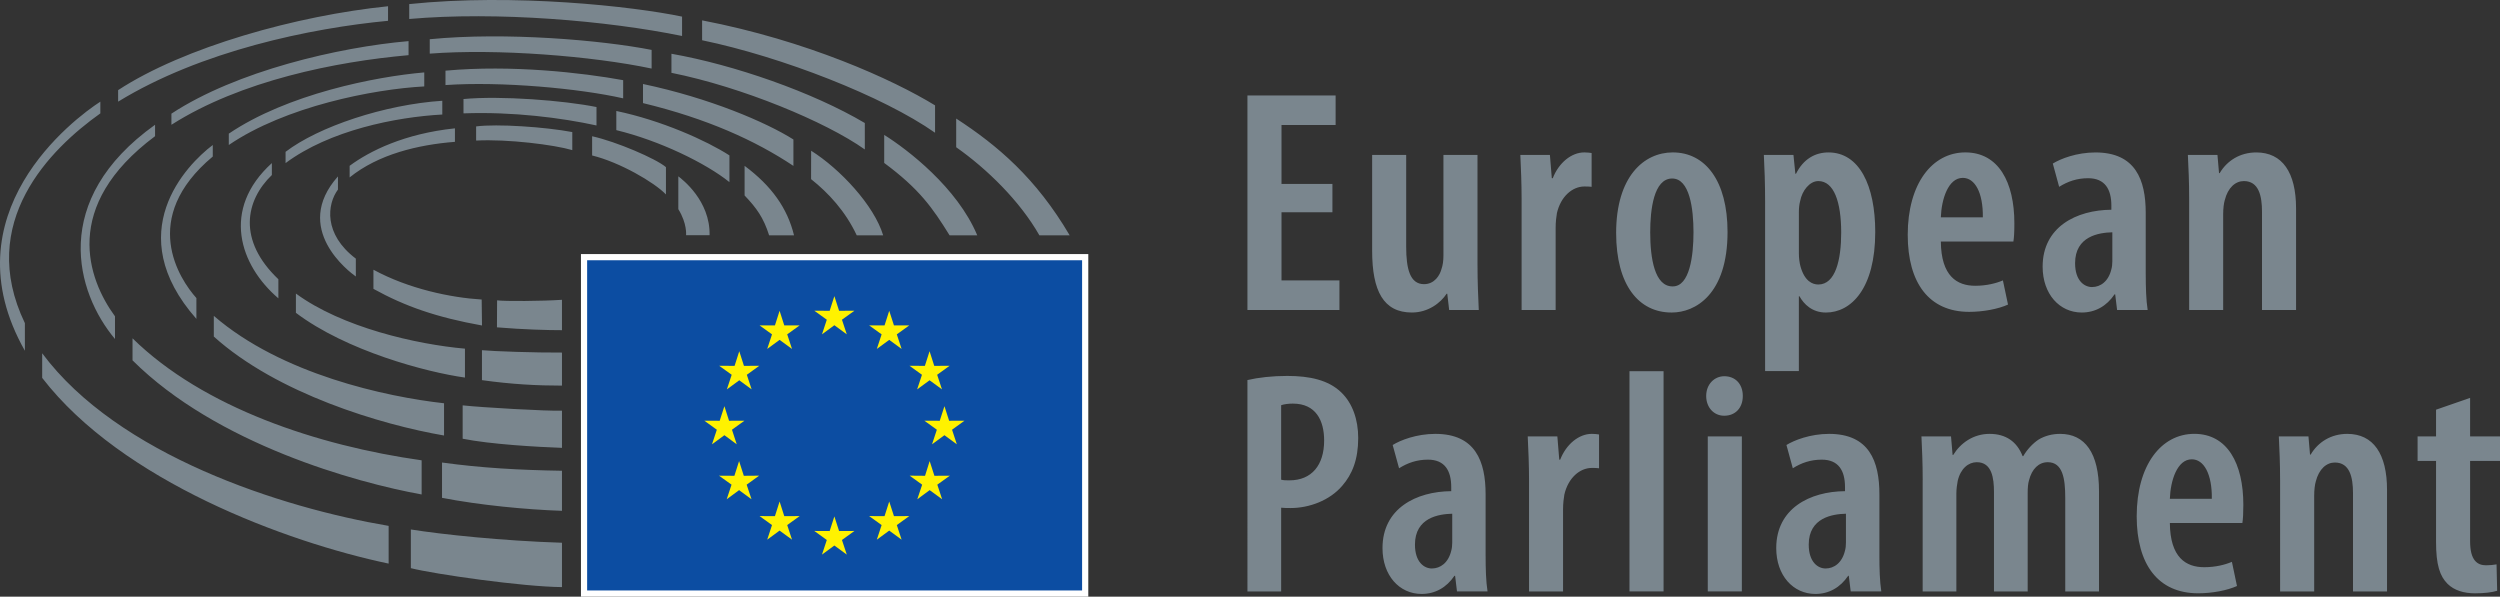
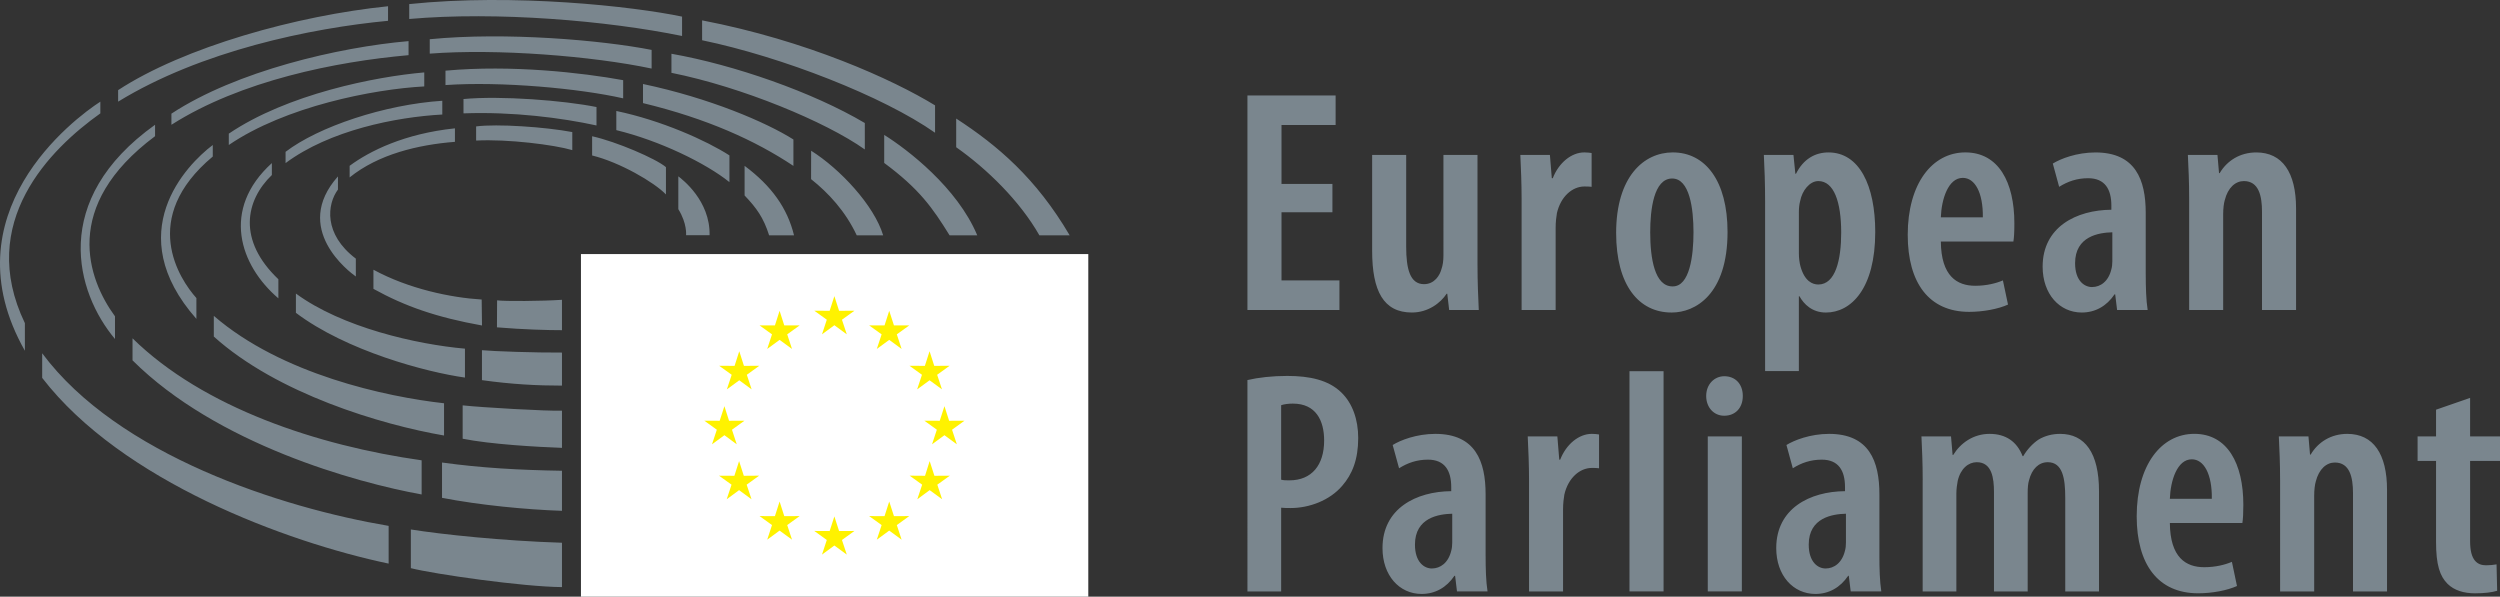
<svg xmlns="http://www.w3.org/2000/svg" id="Layer_2" viewBox="0 0 1601.45 382.2">
  <rect x="0" y="0" width="1601.45" height="382.2" fill="#333333" stroke="none" />
  <defs>
    <style>.cls-1{fill:#7a868e;stroke-width:0}</style>
  </defs>
  <g id="Language">
    <g id="mute">
      <path fill="#fff" stroke-width="0" d="M372.15 162.75h324.99V382.2H372.15z" />
      <g id="flag" stroke-width="0">
-         <path fill="#0c4da2" d="M376.11 166.71h317.06v211.53H376.11z" />
        <path fill="#fff200" d="m534.48 189.7 3.02 9.39 9.84-.05-8 5.76 3.1 9.37-7.96-5.84-7.93 5.84 3.08-9.37-8-5.76 9.84.05 3.01-9.39zm0 141.11 3.02 9.36 9.84-.05-8 5.78 3.1 9.37-7.96-5.83-7.93 5.83 3.08-9.37-8-5.78 9.84.05 3.01-9.36zm-35.09-131.72 3 9.37 9.85-.02-7.97 5.74 3.08 9.35-7.96-5.82-7.93 5.82 3.07-9.35-7.97-5.74 9.84.02 2.99-9.37zm-25.83 25.9 3 9.38 9.85-.07-8 5.77 3.07 9.35-7.92-5.82-7.94 5.82 3.09-9.35-8.03-5.77 9.88.07 3-9.38zm-9.52 35.2 2.98 9.35 9.86-.05-7.99 5.78 3.05 9.34-7.9-5.83-7.95 5.83 3.1-9.34-8.02-5.78 9.85.05 3.02-9.35zm9.41 35.17 3.02 9.42 9.82-.08-7.99 5.77 3.11 9.35-7.96-5.85-7.94 5.85 3.1-9.35-8.02-5.75 9.85.06 3.01-9.42zm25.94 25.89 3 9.38 9.85-.04-7.97 5.75 3.08 9.36-7.96-5.82-7.93 5.82 3.07-9.36-7.97-5.75 9.84.04 2.99-9.38zm70.23-122.16-3 9.37-9.87-.02 8 5.74-3.08 9.35 7.95-5.82 7.93 5.82-3.07-9.35 7.98-5.74-9.81.02-3.03-9.37zm25.84 25.9-3.01 9.38-9.86-.07 8 5.77-3.09 9.35 7.96-5.82 7.95 5.82-3.09-9.35 7.98-5.77-9.84.07-3-9.38zm9.53 35.2-3.01 9.35-9.86-.05 8 5.78-3.08 9.34 7.95-5.83 7.94 5.83-3.07-9.34 7.97-5.78-9.84.05-3-9.35zm-9.47 35.17-2.96 9.42-9.87-.08 8.02 5.77-3.11 9.35 7.92-5.85 7.99 5.85-3.09-9.35 8-5.75-9.86.06-3.04-9.42zm-25.9 25.89-3 9.38-9.87-.04 8 5.75-3.08 9.36 7.95-5.82 7.93 5.82-3.07-9.36 7.98-5.75-9.81.04-3.03-9.38z" />
      </g>
      <path id="hc" d="M426.59 124.56v-17.49c-6.37-5.45-31.8-16.36-47.29-19.79v12.31c17.73 4.36 39.81 17.17 47.29 24.97zm12.89 26.1h15.06c.46-22.07-17.45-35.73-20.02-37.71v21.03c5.76 9.32 4.96 16.68 4.96 16.68zm37.49-44.42v18.98c7.57 7.92 12.11 14.13 15.72 25.53h15.95c-4.26-17.43-14.4-31.67-31.66-44.51zm-9.71 10.41v-17.1c-14.64-9.46-43.56-22.43-72.46-28.46v12.27c27.76 6.73 57.28 21.12 72.46 33.3zm40.99-10.38V89.35c-17.55-11.07-53.69-26.54-96.36-35.55v12.24c40.96 9.9 72.04 24.01 96.36 40.23zm11.35-9.72-.04 18.2c11.21 8.89 22.03 20.6 29.25 36h16.93c-5.79-19.17-27.46-42.42-46.14-54.2zm34.38-.82V78.8c-33.58-19.86-83.9-37.32-123.87-44.36v12.21c45.14 9.06 98.91 31.37 123.87 49.09zm54.29 55.02h17.74c-12.76-30.54-44.69-55.01-59.61-64.33v17.96c22.59 16.74 30.94 28.7 41.88 46.37zm-9.29-65.71V67.5c-27.2-16.64-82.22-41.55-149.22-54.46v12.74c50.97 10.59 115.97 35.89 149.22 59.25zm66.84 65.71h19.4c-21.51-36.59-46.11-57.52-72.7-74.81v18.38c19.7 13.84 40.83 34.47 53.3 56.44zM366.6 96.16V84.6c-17.45-3.28-48.12-5.37-61.6-3.62v9.06c20.24-1.05 50.05 2.71 61.6 6.12zm-75.18-5.3v-8.65c-32.38 3.39-54.6 14.51-67.45 24v7.44c18.35-14.81 43.77-20.94 67.45-22.79zm-74.93 30.56V113c-29.79 33.47 7.48 61.34 11.45 64.12v-11.44c-20.83-15.75-18.39-34.94-11.45-44.25zm22.73 51.35v12.27c20.23 11.2 40.59 18.28 69.54 23.46l-.21-16.63c-19.68-1.19-46.73-6.8-69.34-19.1zm79.21 19.62-.09 17.3c16.94 1.41 32.92 1.83 41.65 1.82v-19.46c-12.86.86-36.69 1.03-41.56.34zM382.1 80.37v-11.8c-20.84-4.22-61.26-7.37-85.2-5.13v9.18c31.6-1.17 62.86 2.87 85.2 7.75zm-84.26 161.49v-18.52c-31.01-2.74-78.68-13.57-108.29-35.3v12.35c32.46 24.49 83.81 38.06 108.29 41.47zm-119.52-50.75v-12.23c-26.27-24.98-21.14-50.39-4.18-66.76v-7.65c-32.6 29.61-20.66 65.44 4.18 86.64zm130.41 33.22v19.18c18.87 2.65 35.24 3.51 51.26 3.51v-21.17c-17.27.1-43.59-.8-51.26-1.52zM182.93 97.26v7.21c28.25-21.02 70.62-29.49 100.4-31.11v-8.81c-36.88 2.41-79.24 16.54-100.4 32.71zm-45.97 105.07v13.26c40.53 36.55 107.2 56.45 147.48 63.39v-20.65c-37.11-4.16-104.18-18.55-147.48-56zM399.19 63V51.36c-26.18-4.77-71.44-9.97-113.82-6.09v9.22c35.62-2.48 85.9 2.15 113.82 8.51zM296.37 259.67v21.37c17.97 3.59 47.52 5.26 63.62 5.85v-23.82c-9.6.34-51.64-2.07-63.62-3.41zm-24.6-204.32v-8.96c-31.51 2.71-87.84 13.93-125.21 39.23v7.26c36.37-24.77 92.66-35.76 125.21-37.52zM136.3 100.26v-7.38c-17.1 12.89-59.02 56.37-10.49 111.4v-13.35c-10.79-12.06-36.82-51.12 10.49-90.67zm281.11-56.34V31.97c-31.73-6.23-93.53-11.61-142.12-6.84v9.23c42.95-3.32 104.06 1.52 142.12 9.56zM283.15 296.29v22.61c23.92 4.65 53.72 7.54 76.84 8.32v-25.66c-27.67-.47-51.52-1.78-76.84-5.28zm-13.06 20.46v-21.88c-66.51-9.4-139.79-33.63-185.2-78.15v14.11c53.8 53.59 143.04 78.29 185.2 85.91zM109.81 72.81v7.12c44.46-28.3 105.37-40.46 151.9-44.59v-9c-44.73 3.88-110.24 19.11-151.9 46.47zM73.66 217.16v-14.54c-17.41-23.74-34.49-70.55 25.67-115.38v-7.32c-67.56 48.3-50.72 107.43-25.67 137.24zm-46.64 9.14v15.76c51.03 66.2 156.41 105.17 221.93 118.98v-24.17C180.11 325.22 75.51 291.49 27.02 226.3zm409.9-203.25V10.64C405.55 4.09 329.29-4.37 262.14 2.62v9.54c56.15-4.94 127.01 1.09 174.78 10.89zm-188.35-9.73V4C190.3 9.95 117.95 30.1 75.67 57.73v7.39c53.11-32.57 123.6-47.13 172.9-51.79zm14.61 325.85v24.78c14.96 3.81 71.76 11.94 96.81 12.13v-28.41c-38.23-1.21-77.27-5.36-96.81-8.51zM64.28 72.62v-7.5c-17.1 11.03-98.08 71.83-48.34 159.57V207C-15.17 142.32 32.25 95.39 64.28 72.63z" class="cls-1" />
    </g>
    <path id="EN" d="M853.52 135.96H820.9v43.66h37.11v18.96h-58.93V61.14h56.49v18.94H820.9v37.75h32.62v18.13zm92.94 33.65c0 10.79.41 20.58.81 28.96H928.3l-1.21-10.41h-.41c-3.87 5.9-11.83 12.03-22.24 12.03-18.13 0-25.47-13.66-25.47-39.56V99.24h21.8v58.74c0 14.27 2.45 24.05 11.43 24.05 6.72 0 10.18-5.71 11.2-9.78.82-2.24 1.24-5.29 1.24-8.55V99.24h21.82v70.36zm28.25-42.4c0-9.17-.41-19.58-.81-27.96h18.94l1.22 14.9h.62c3.86-9.97 12.03-16.52 20.19-16.52 2.04 0 3.25.19 4.69.39v21.65c-1.44-.21-2.85-.21-4.69-.21-7.55 0-15.09 6.31-17.55 17.11-.4 2.26-.81 5.71-.81 9.38v52.62h-21.8v-71.36zm96.05 72.98c-21.02 0-35.49-17.54-35.49-50.97 0-36.1 17.74-51.59 36.29-51.59 20.8 0 35.07 18.14 35.07 50.96 0 40.17-20.79 51.6-35.67 51.6h-.2zm.8-16.73c10.81 0 13.26-19.57 13.26-34.66s-2.45-34.45-13.66-34.45c-11.82 0-14.07 19.99-14.07 34.45 0 16.73 2.85 34.66 14.28 34.66h.19zm59.14-53c0-13.47-.4-22.83-.81-31.21h18.96l1.22 12.06h.41c4.7-9.41 12.23-13.67 20.8-13.67 19.77 0 29.96 21.2 29.96 50.96 0 36.31-15.48 51.6-31.6 51.6-8.77 0-14.07-5.29-16.92-10.4h-.41v47.91h-21.62V130.47zm21.62 31.81c0 3.05.41 6.11 1.02 8.35 2.65 9.58 7.75 11.63 11.42 11.63 11 0 14.67-15.71 14.67-33.24 0-19.77-4.69-33.02-14.67-33.02-5.51 0-10.4 6.13-11.63 12.86-.61 2.21-.81 4.66-.81 7.32v26.1zm90.94-7.53c.2 22.22 10.41 28.32 22.03 28.32 7.32 0 13.46-1.61 17.73-3.44l3.27 15.49c-6.32 2.85-15.92 4.66-24.89 4.66-25.69 0-39.35-18.54-39.35-49.32 0-32.82 15.69-52.82 36.91-52.82s31.4 18.98 31.4 45.44c0 5.72-.21 9.01-.62 11.66h-46.48zm26.91-15.52c.2-15.88-5.1-25.28-12.84-25.28-9.37 0-13.66 13.68-14.07 25.28h26.91zm104.35 36.71c0 7.75.21 16.12 1.22 22.64h-19.57l-1.22-10.02h-.41c-5.09 7.58-12.43 11.64-20.99 11.64-14.28 0-25.08-11.83-25.08-29.37 0-25.47 21.6-36.29 44.03-36.47v-2.65c0-10.41-4.07-17.54-14.89-17.54-7.12 0-13.05 2.05-18.56 5.52l-4.06-14.9c4.89-3.06 15.28-7.13 27.31-7.13 25.68 0 32.21 17.55 32.21 38.72v39.57zm-21.4-27.13c-8.56.21-23.86 2.47-23.86 19.79 0 11.22 5.92 15.29 10.82 15.29 5.5 0 10.6-3.69 12.43-11.42.41-1.44.61-3.28.61-5.09v-18.58zm49.21-21.59c0-11.22-.42-19.15-.82-27.96h18.95l1.01 11.66h.41c4.69-7.97 13.04-13.27 23.44-13.27 16.72 0 25.49 12.84 25.49 35.87v65.06h-21.82v-63c0-10.01-2.04-19.58-11.62-19.58-5.3 0-10.2 4.07-12.23 12.22-.61 2.06-1.02 5.3-1.02 8.98v61.38h-21.79v-71.36zM799.08 243.46c6.93-1.63 15.89-2.65 25.48-2.65 14.49 0 26.34 2.65 34.47 10.41 7.32 6.93 11.01 17.53 11.01 29.35 0 13.87-3.86 23.26-10.21 30.58-8.16 9.58-21.4 14.29-33.04 14.29-2.24 0-4.09 0-6.11-.22v53.64h-21.6V243.47zm21.6 63.82c1.64.42 3.05.42 5.3.42 14.3 0 22.24-9.8 22.24-25.52 0-12.81-5.3-23.64-20.02-23.64-3.04 0-5.7.39-7.52 1.02v47.72zm130.98 48.93c0 7.75.19 16.12 1.22 22.64h-19.57l-1.2-10.02h-.42c-5.09 7.58-12.44 11.64-21.02 11.64-14.28 0-25.07-11.83-25.07-29.37 0-25.47 21.63-36.29 44.03-36.47v-2.65c0-10.41-4.09-17.54-14.89-17.54-7.12 0-13.02 2.05-18.53 5.52l-4.09-14.9c4.89-3.06 15.28-7.13 27.32-7.13 25.69 0 32.21 17.55 32.21 38.72v39.57zm-21.39-27.13c-8.59.21-23.88 2.47-23.88 19.79 0 11.22 5.92 15.29 10.81 15.29 5.5 0 10.62-3.69 12.45-11.42.41-1.44.62-3.28.62-5.09v-18.58zm49.2-21.58c0-9.17-.42-19.58-.84-27.96h18.98l1.22 14.9h.6c3.87-9.97 12.04-16.52 20.23-16.52 2 0 3.24.19 4.65.39v21.65c-1.41-.21-2.83-.21-4.65-.21-7.59 0-15.12 6.31-17.58 17.11-.4 2.26-.82 5.71-.82 9.38v52.62h-21.79V307.5zm64.34-69.73h21.83v141.08h-21.83V237.77zm60.57 28.53c-6.33 0-11.43-5.1-11.43-12.66s5.29-12.64 11.62-12.64c6.96 0 11.83 4.91 11.83 12.64s-4.87 12.66-11.83 12.66h-.19zm-10.42 112.55v-99.32h21.83v99.32h-21.83zm109.94-22.64c0 7.75.21 16.12 1.22 22.64h-19.6l-1.22-10.02h-.39c-5.11 7.58-12.43 11.64-20.99 11.64-14.28 0-25.1-11.83-25.1-29.37 0-25.47 21.62-36.29 44.05-36.47v-2.65c0-10.41-4.07-17.54-14.87-17.54-7.13 0-13.06 2.05-18.57 5.52l-4.07-14.9c4.91-3.06 15.29-7.13 27.3-7.13 25.72 0 32.25 17.55 32.25 38.72v39.57zm-21.43-27.13c-8.55.21-23.84 2.47-23.84 19.79 0 11.22 5.91 15.29 10.8 15.29 5.5 0 10.6-3.69 12.43-11.42.42-1.44.61-3.28.61-5.09v-18.58zm49.17-21.58c0-11.22-.42-19.15-.8-27.96h18.94l1.01 11.86h.42c4.65-7.55 12.82-13.47 23.24-13.47s17.54 4.9 21.19 14.27h.41c2.45-4.27 6.11-8.14 9.78-10.6 4.09-2.45 8.77-3.67 13.87-3.67 15.89 0 24.88 12.24 24.88 36.71v64.22h-21.63v-60.15c0-12.04-1.61-22.64-11.2-22.64-5.71 0-10.2 4.28-12.02 11.64-.62 2-.84 4.86-.84 7.94v63.21h-21.59v-63.64c0-8.74-1.24-19.15-11.01-19.15-5.33 0-10.44 4.07-12.23 12.03-.42 2.25-.85 5.11-.85 7.96v62.8h-21.59V307.5zm158.32 27.52c.19 22.22 10.38 28.32 22.02 28.32 7.31 0 13.44-1.61 17.73-3.44l3.25 15.49c-6.33 2.85-15.89 4.66-24.87 4.66-25.71 0-39.37-18.54-39.37-49.32 0-32.82 15.72-52.82 36.91-52.82s31.4 18.98 31.4 45.44c0 5.72-.21 9.01-.61 11.66h-46.46zm26.89-15.52c.21-15.88-5.09-25.28-12.83-25.28-9.4 0-13.66 13.68-14.06 25.28h26.89zm43.73-12c0-11.22-.42-19.15-.81-27.96h18.98l1 11.66h.42c4.66-7.97 13.02-13.27 23.44-13.27 16.71 0 25.47 12.84 25.47 35.87v65.06h-21.8v-63c0-10.01-2.04-19.58-11.62-19.58-5.32 0-10.18 4.07-12.24 12.22-.59 2.06-1 5.3-1 8.98v61.38h-21.83V307.5zm121.72-52.63v24.67h19.16v15.73h-19.16v51.57c0 12.23 4.71 15.28 10.21 15.28 2.44 0 4.47-.21 6.72-.6l.4 16.92c-3.25 1.02-8.15 1.63-14.26 1.63-6.92 0-13.23-1.81-17.54-6.1-4.91-4.91-7.35-12.06-7.35-26.91v-51.78h-11.82v-15.73h11.82v-17.11l21.82-7.56z" class="cls-1" />
  </g>
</svg>